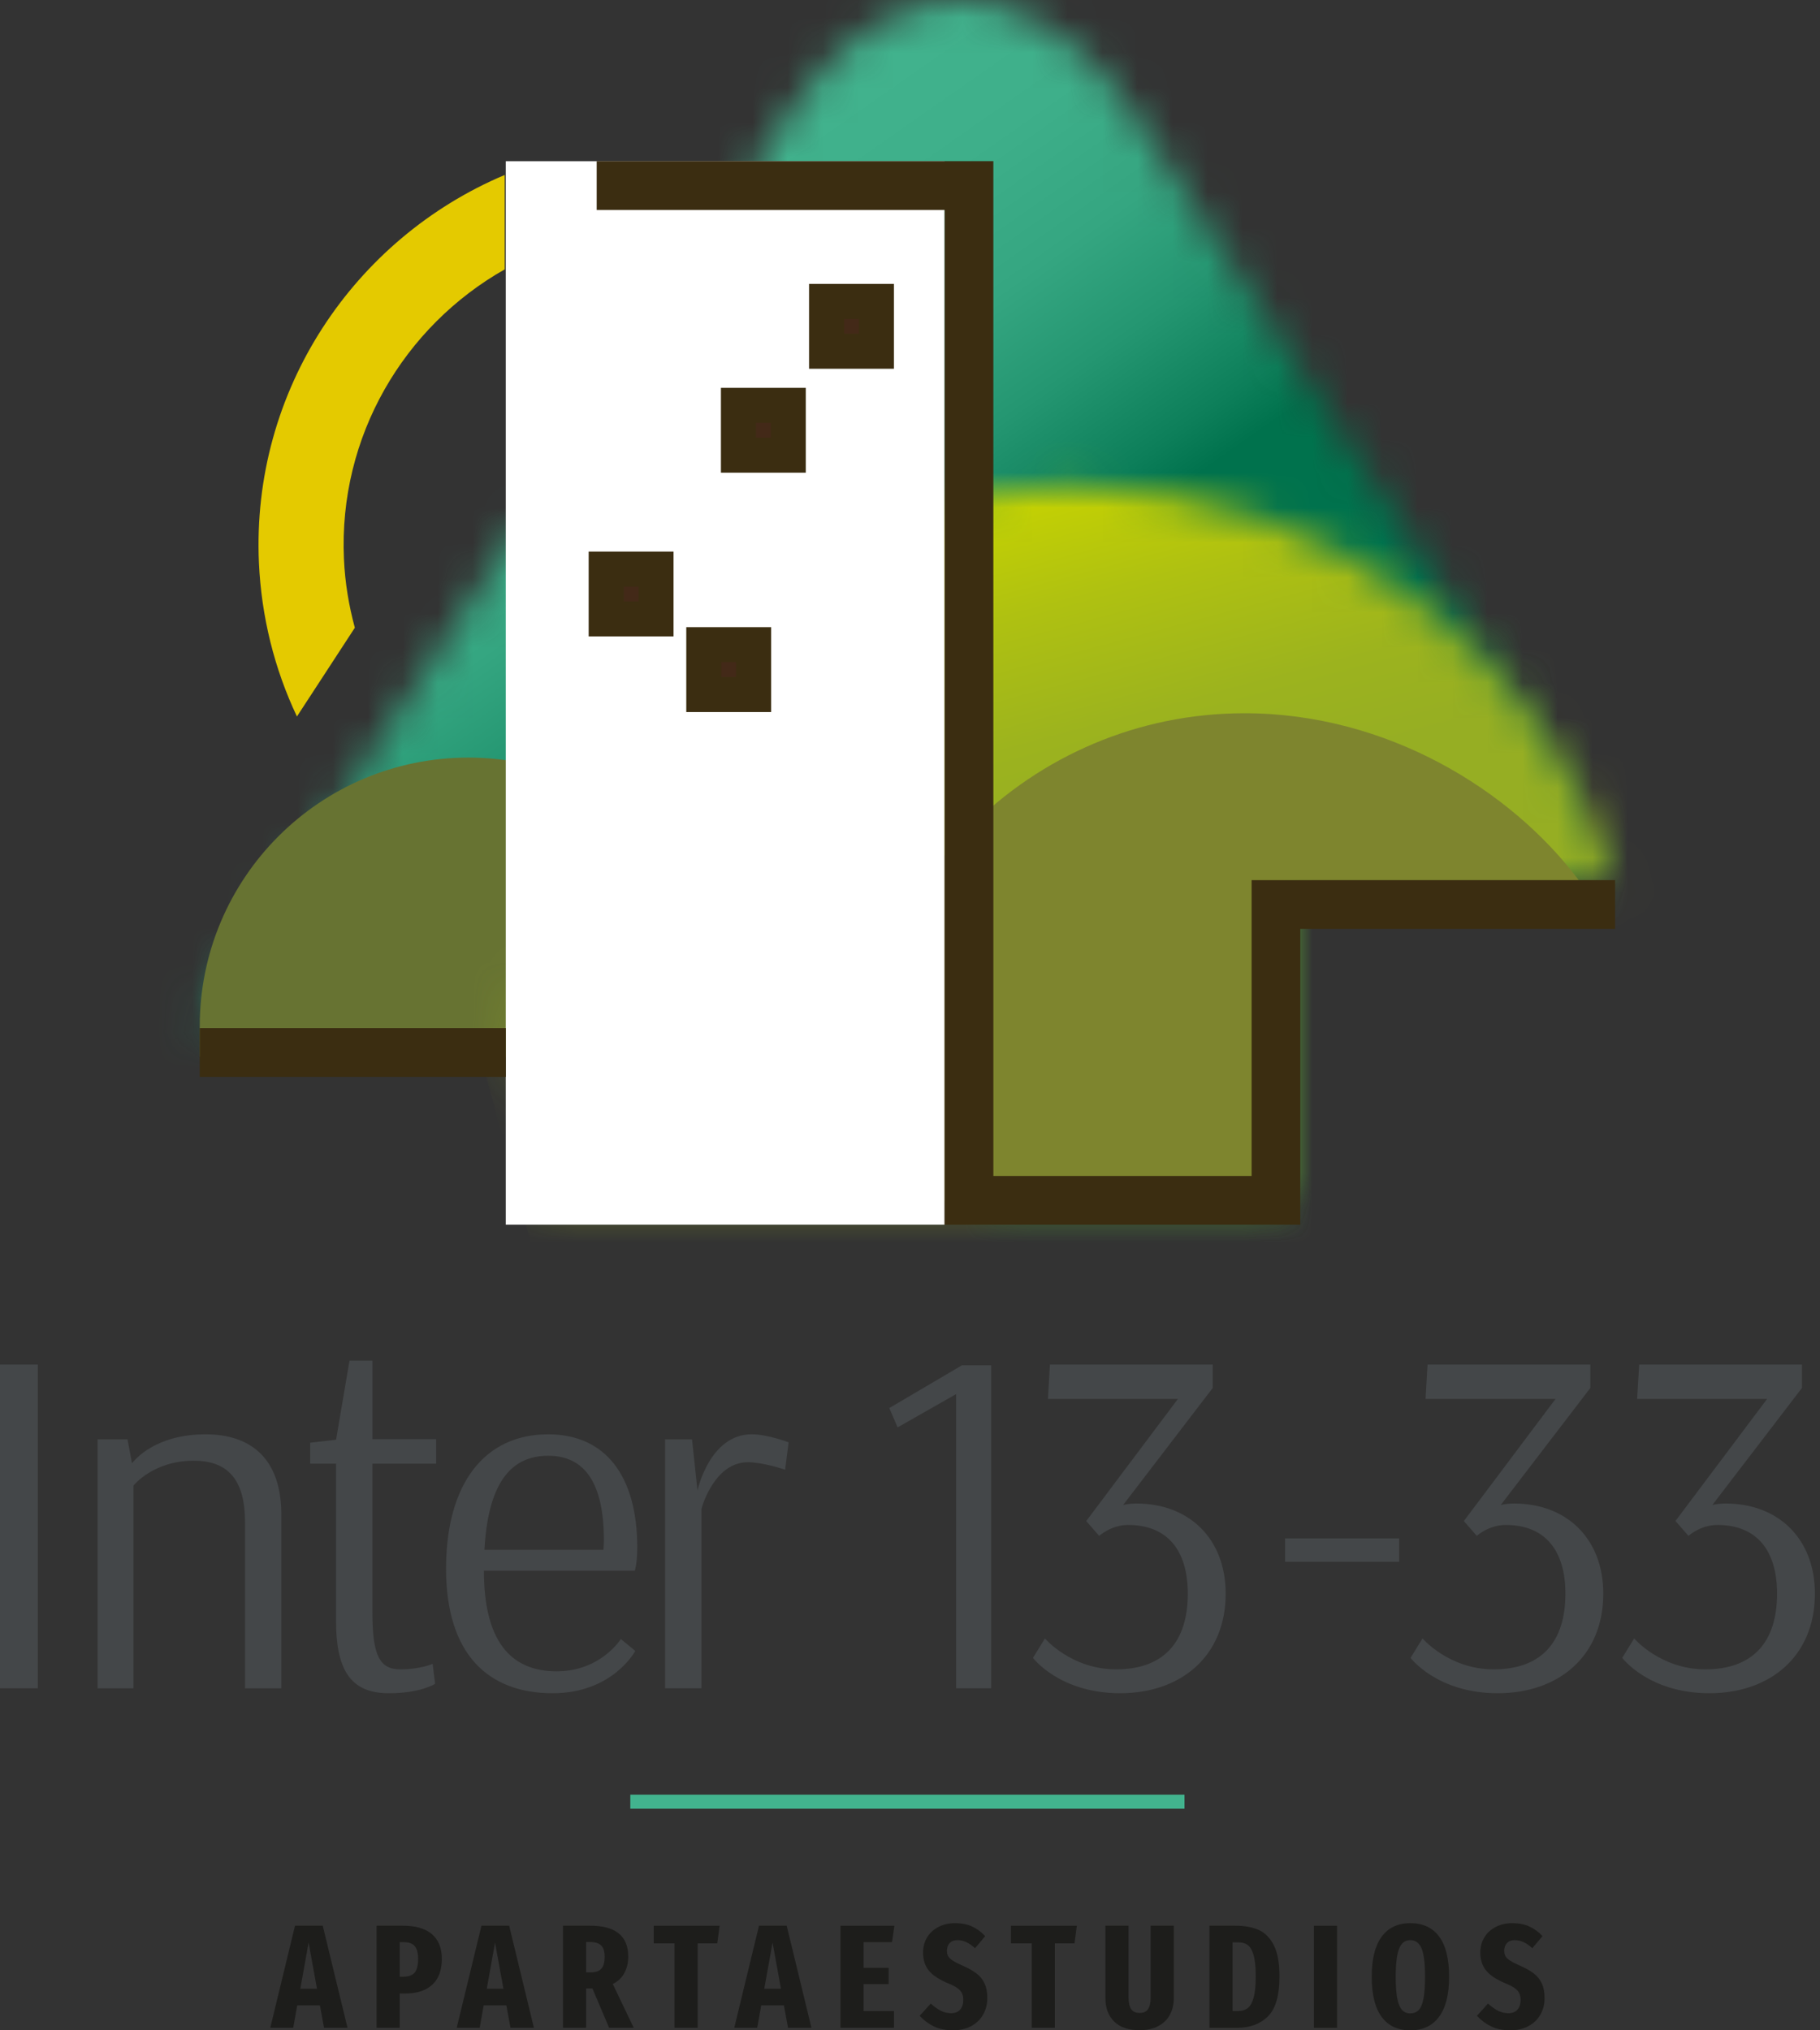
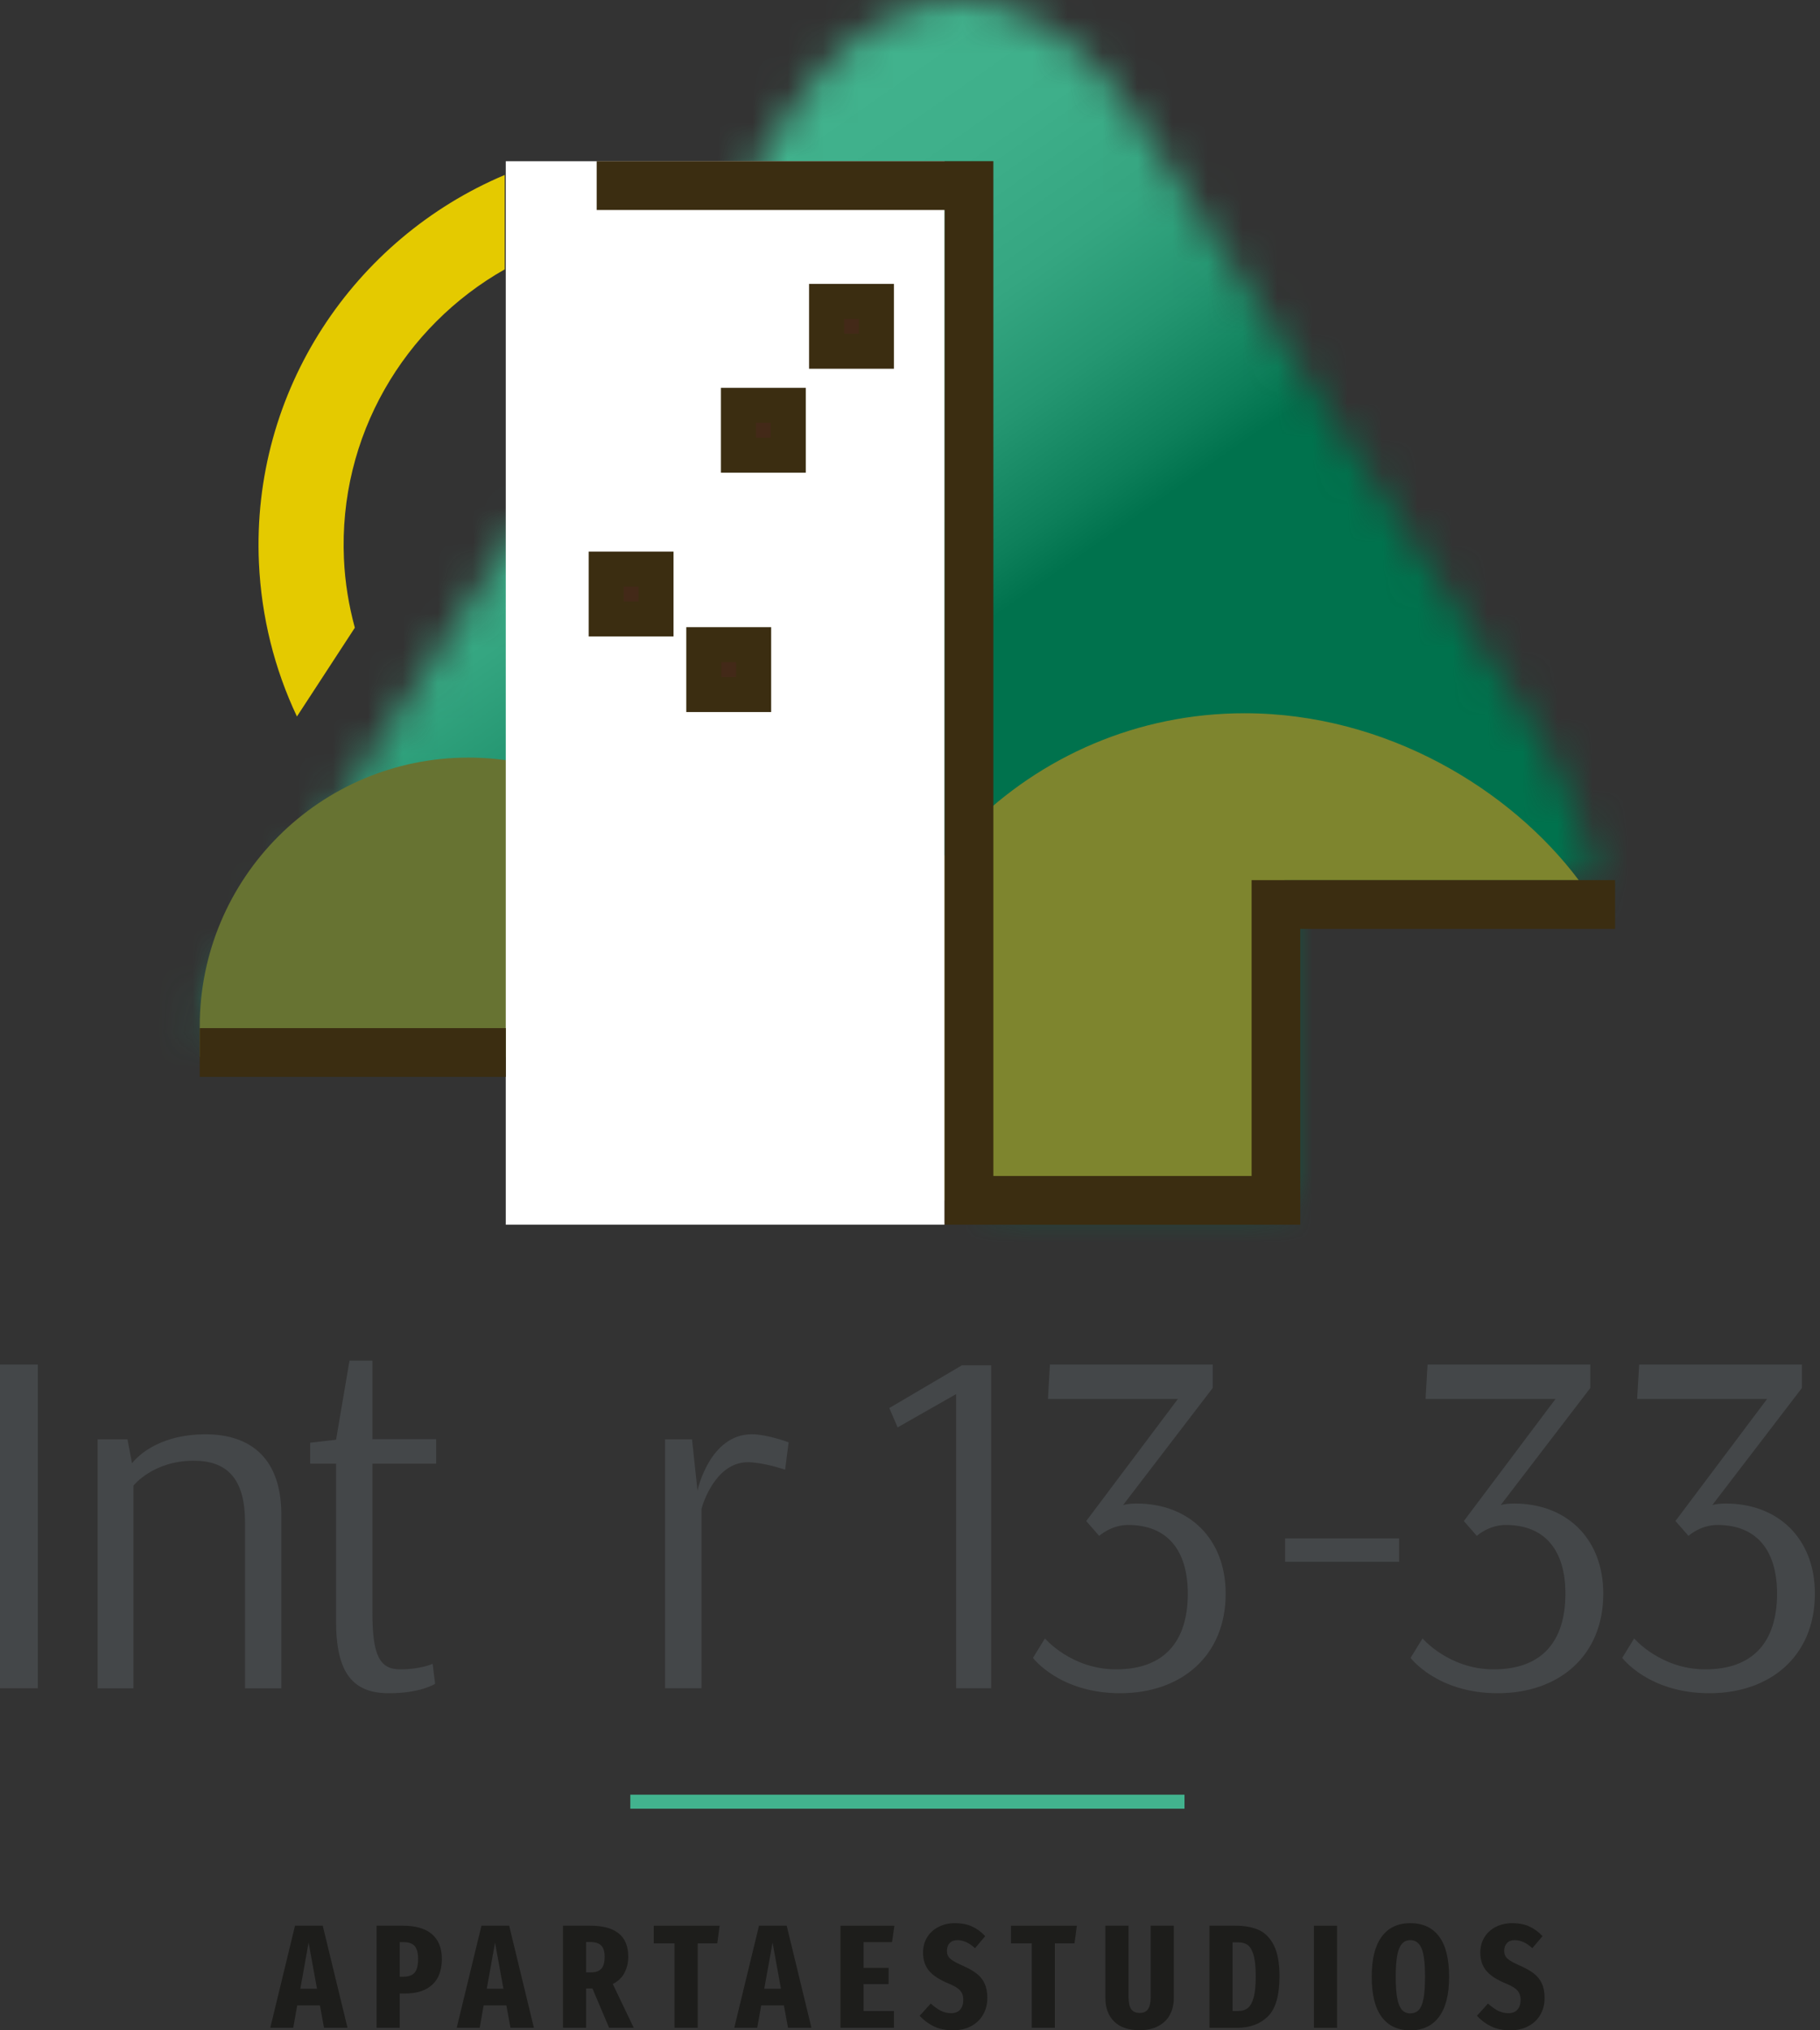
<svg xmlns="http://www.w3.org/2000/svg" width="52" height="58" viewBox="0 0 52 58" fill="none">
  <rect x="0" y="0" width="52" height="58" fill="#333333" stroke="none" />
  <path d="M9.258 57.927L9.141 57.288H8.492L8.378 57.927H7.722L8.429 55.011H9.221L9.929 57.927H9.259H9.258ZM8.581 56.812H9.057L8.817 55.493L8.581 56.812Z" fill="#1D1D1B" />
  <path d="M12.338 55.251C12.528 55.411 12.624 55.648 12.624 55.958C12.624 56.285 12.532 56.531 12.35 56.697C12.169 56.865 11.91 56.948 11.576 56.948H11.42V57.927H10.759V55.011H11.509C11.872 55.011 12.148 55.09 12.339 55.25M11.847 56.351C11.913 56.274 11.946 56.143 11.946 55.958C11.946 55.793 11.915 55.675 11.852 55.598C11.79 55.52 11.681 55.481 11.53 55.481H11.42V56.468H11.522C11.673 56.468 11.782 56.429 11.848 56.351" fill="#1D1D1B" />
  <path d="M14.585 57.927L14.468 57.288H13.819L13.706 57.927H13.049L13.756 55.011H14.548L15.254 57.927H14.585H14.585ZM13.908 56.812H14.384L14.144 55.493L13.908 56.812Z" fill="#1D1D1B" />
  <path d="M17.403 57.927L16.927 56.804H16.746V57.927H16.085V55.011H16.863C17.587 55.011 17.95 55.304 17.95 55.895C17.95 56.064 17.914 56.219 17.842 56.356C17.771 56.494 17.659 56.6 17.508 56.676L18.106 57.926H17.403V57.927ZM16.88 56.344C17.021 56.344 17.121 56.309 17.184 56.237C17.247 56.166 17.276 56.05 17.276 55.896C17.276 55.752 17.244 55.646 17.179 55.578C17.111 55.51 17.005 55.477 16.86 55.477H16.747V56.344H16.881H16.88Z" fill="#1D1D1B" />
  <path d="M20.561 55.012L20.493 55.517H19.934V57.927H19.272V55.517H18.679V55.012H20.561Z" fill="#1D1D1B" />
  <path d="M22.515 57.927L22.397 57.288H21.749L21.635 57.927H20.979L21.686 55.011H22.477L23.184 57.927H22.516H22.515ZM21.837 56.812H22.313L22.073 55.493L21.836 56.812H21.837Z" fill="#1D1D1B" />
  <path d="M25.554 55.012L25.486 55.481H24.674V56.214H25.389V56.678H24.674V57.448H25.541V57.927H24.014V55.012H25.554Z" fill="#1D1D1B" />
  <path d="M27.767 55.031C27.906 55.093 28.033 55.185 28.149 55.309L27.858 55.654C27.69 55.499 27.522 55.423 27.357 55.423C27.262 55.423 27.188 55.451 27.134 55.507C27.081 55.562 27.055 55.638 27.055 55.73C27.055 55.822 27.084 55.895 27.147 55.951C27.209 56.009 27.328 56.076 27.504 56.152C27.667 56.223 27.8 56.299 27.901 56.376C28.002 56.454 28.078 56.547 28.131 56.661C28.183 56.774 28.209 56.911 28.209 57.078C28.209 57.254 28.169 57.413 28.089 57.552C28.008 57.692 27.894 57.801 27.746 57.881C27.597 57.961 27.424 57.999 27.224 57.999C27.024 57.999 26.836 57.962 26.685 57.889C26.532 57.816 26.397 57.715 26.276 57.585L26.593 57.235C26.693 57.326 26.79 57.394 26.881 57.441C26.972 57.486 27.07 57.51 27.173 57.51C27.288 57.51 27.375 57.477 27.434 57.407C27.494 57.339 27.523 57.246 27.523 57.127C27.523 57.021 27.494 56.934 27.434 56.865C27.375 56.796 27.269 56.731 27.114 56.668C26.844 56.557 26.653 56.433 26.541 56.296C26.429 56.159 26.373 55.987 26.373 55.781C26.373 55.615 26.412 55.468 26.491 55.339C26.57 55.213 26.678 55.115 26.818 55.044C26.957 54.974 27.113 54.938 27.287 54.938C27.46 54.938 27.63 54.969 27.769 55.03" fill="#1D1D1B" />
  <path d="M30.767 55.012L30.7 55.517H30.139V57.927H29.479V55.517H28.886V55.012H30.767Z" fill="#1D1D1B" />
  <path d="M33.536 57.085C33.536 57.26 33.5 57.414 33.427 57.552C33.355 57.689 33.245 57.796 33.099 57.876C32.953 57.955 32.773 57.996 32.56 57.996C32.24 57.996 31.996 57.912 31.831 57.747C31.666 57.581 31.583 57.361 31.583 57.084V55.011H32.245V57.056C32.245 57.208 32.27 57.32 32.318 57.393C32.367 57.466 32.449 57.503 32.561 57.503C32.673 57.503 32.754 57.466 32.802 57.393C32.852 57.319 32.876 57.207 32.876 57.056V55.011H33.536V57.084V57.085Z" fill="#1D1D1B" />
  <path d="M35.943 55.123C36.124 55.197 36.272 55.34 36.386 55.551C36.499 55.764 36.557 56.066 36.557 56.455C36.557 57.002 36.447 57.385 36.226 57.602C36.005 57.821 35.71 57.928 35.339 57.928H34.557V55.011H35.294C35.546 55.011 35.764 55.048 35.944 55.123M35.217 55.486V57.448H35.377C35.49 57.448 35.581 57.42 35.653 57.361C35.724 57.304 35.78 57.204 35.82 57.059C35.859 56.915 35.878 56.713 35.878 56.454C35.878 56.195 35.858 55.992 35.817 55.852C35.777 55.713 35.721 55.617 35.65 55.563C35.578 55.511 35.487 55.486 35.377 55.486H35.217Z" fill="#1D1D1B" />
  <path d="M38.201 55.011H37.541V57.928H38.201V55.011Z" fill="#1D1D1B" />
  <path d="M41.118 55.321C41.307 55.573 41.403 55.958 41.403 56.468C41.403 56.978 41.307 57.354 41.116 57.612C40.925 57.871 40.652 58 40.294 58C39.937 58 39.666 57.872 39.477 57.618C39.288 57.366 39.192 56.981 39.192 56.468C39.192 55.955 39.288 55.582 39.477 55.324C39.666 55.068 39.939 54.938 40.294 54.938C40.65 54.938 40.929 55.065 41.119 55.321M39.977 55.661C39.911 55.818 39.878 56.089 39.878 56.468C39.878 56.731 39.892 56.939 39.922 57.091C39.952 57.241 39.997 57.351 40.057 57.417C40.117 57.482 40.196 57.515 40.294 57.515C40.395 57.515 40.476 57.484 40.536 57.419C40.597 57.354 40.642 57.245 40.672 57.093C40.701 56.94 40.715 56.731 40.715 56.468C40.715 56.086 40.683 55.818 40.617 55.659C40.55 55.504 40.443 55.423 40.294 55.423C40.144 55.423 40.042 55.504 39.976 55.662" fill="#1D1D1B" />
  <path d="M43.691 55.031C43.829 55.093 43.957 55.185 44.071 55.309L43.781 55.654C43.612 55.499 43.446 55.423 43.281 55.423C43.185 55.423 43.11 55.451 43.056 55.507C43.004 55.562 42.977 55.638 42.977 55.73C42.977 55.822 43.008 55.895 43.07 55.951C43.132 56.009 43.252 56.076 43.428 56.152C43.591 56.223 43.722 56.299 43.823 56.376C43.924 56.454 44 56.547 44.053 56.661C44.105 56.774 44.131 56.911 44.131 57.078C44.131 57.254 44.091 57.413 44.011 57.552C43.931 57.692 43.817 57.801 43.667 57.881C43.519 57.961 43.344 57.999 43.145 57.999C42.945 57.999 42.758 57.962 42.607 57.889C42.455 57.816 42.319 57.715 42.198 57.585L42.514 57.235C42.616 57.326 42.711 57.394 42.802 57.441C42.894 57.486 42.992 57.51 43.095 57.51C43.21 57.51 43.298 57.477 43.357 57.407C43.416 57.339 43.446 57.246 43.446 57.127C43.446 57.021 43.416 56.934 43.357 56.865C43.298 56.796 43.191 56.731 43.037 56.668C42.767 56.557 42.576 56.433 42.464 56.296C42.351 56.159 42.294 55.987 42.294 55.781C42.294 55.615 42.334 55.468 42.413 55.339C42.492 55.213 42.6 55.115 42.739 55.044C42.878 54.974 43.035 54.938 43.209 54.938C43.391 54.938 43.552 54.969 43.691 55.03" fill="#1D1D1B" />
  <path d="M1.081 38.982H0V48.228H1.081V38.982Z" fill="#444749" />
  <path d="M2.788 41.116H3.642L3.771 41.8C3.855 41.699 4.439 40.974 5.876 40.974C7.213 40.974 8.038 41.713 8.038 43.264V48.229H7V43.478C7 42.226 6.474 41.728 5.535 41.728C4.369 41.728 3.813 42.44 3.813 42.44V48.229H2.789V41.117L2.788 41.116Z" fill="#444749" />
  <path d="M12.461 41.813H10.64V46.066C10.64 47.303 10.853 47.688 11.436 47.688C12.019 47.688 12.361 47.53 12.361 47.53L12.432 48.1C12.432 48.1 12.033 48.37 11.11 48.37C10.1 48.37 9.602 47.814 9.602 46.32V41.812H8.862V41.214L9.602 41.128L9.986 38.868H10.641V41.113H12.462V41.811L12.461 41.813Z" fill="#444749" />
-   <path d="M18.15 47.162C18.15 47.162 17.511 48.37 15.789 48.37C13.953 48.37 12.745 47.261 12.745 44.814C12.745 42.367 13.854 40.974 15.661 40.974C17.283 40.974 18.208 42.14 18.208 44.217C18.208 44.658 18.137 44.87 18.137 44.87H13.826C13.826 46.848 14.565 47.744 15.903 47.744C17.169 47.744 17.738 46.821 17.738 46.821L18.15 47.161V47.162ZM13.84 44.274H17.24C17.24 44.274 17.254 44.131 17.254 44.004C17.254 42.395 16.728 41.586 15.661 41.586C14.538 41.586 13.941 42.453 13.841 44.274" fill="#444749" />
  <path d="M22.432 41.984C22.432 41.984 21.805 41.771 21.365 41.771C20.441 41.771 20.07 42.979 20.042 43.108V48.228H19.003V41.116H19.772L19.928 42.581C19.928 42.581 20.27 40.973 21.479 40.973C21.92 40.973 22.532 41.202 22.532 41.202L22.432 41.984Z" fill="#444749" />
  <path d="M39.975 43.947H36.717V44.615H39.975V43.947Z" fill="#444749" />
  <path d="M41.825 43.45L44.443 39.964H40.73L40.787 38.981H45.438V39.65L42.878 42.993C42.991 42.965 43.118 42.951 43.262 42.951C44.756 42.951 45.808 43.948 45.808 45.525C45.808 47.316 44.528 48.37 42.793 48.37C41.058 48.37 40.302 47.36 40.302 47.36L40.644 46.805C40.644 46.805 41.397 47.688 42.677 47.688C44.044 47.688 44.726 46.903 44.726 45.525C44.726 44.287 44.142 43.563 43.019 43.563C42.535 43.563 42.194 43.875 42.194 43.875L41.823 43.45H41.825Z" fill="#444749" />
  <path d="M31.036 43.45L33.654 39.964H29.941L29.998 38.981H34.649V39.65L32.089 42.993C32.202 42.965 32.329 42.951 32.473 42.951C33.967 42.951 35.019 43.948 35.019 45.525C35.019 47.316 33.739 48.37 32.004 48.37C30.269 48.37 29.513 47.36 29.513 47.36L29.855 46.805C29.855 46.805 30.608 47.688 31.888 47.688C33.255 47.688 33.937 46.903 33.937 45.525C33.937 44.287 33.353 43.563 32.23 43.563C31.746 43.563 31.405 43.875 31.405 43.875L31.034 43.45H31.036Z" fill="#444749" />
  <path d="M47.87 43.45L50.488 39.964H46.775L46.833 38.981H51.484V39.65L48.924 42.993C49.037 42.965 49.165 42.951 49.308 42.951C50.801 42.951 51.854 43.948 51.854 45.525C51.854 47.316 50.574 48.37 48.839 48.37C47.104 48.37 46.349 47.36 46.349 47.36L46.69 46.805C46.69 46.805 47.444 47.688 48.724 47.688C50.089 47.688 50.773 46.903 50.773 45.525C50.773 44.287 50.19 43.563 49.066 43.563C48.583 43.563 48.241 43.875 48.241 43.875L47.871 43.45H47.87Z" fill="#444749" />
  <path d="M28.319 39.002V48.228H27.317V39.825L25.646 40.776L25.409 40.223L27.484 39.002H28.32H28.319Z" fill="#444749" />
  <path d="M33.843 51.268V51.669H18.009V51.268H33.843Z" fill="#42B38E" />
  <mask id="mask0_11239_374" style="mask-type:luminance" maskUnits="userSpaceOnUse" x="5" y="0" width="41" height="35">
    <path d="M22.589 3.169L5.781 28.934C5.745 28.991 5.72 29.073 5.706 29.241L24.21 29.485L24.47 29.542C25.914 30.285 27.163 32.032 28.474 34.291H36.695V25.144H45.643C45.318 23.917 44.779 22.247 44.111 21.222L32.336 3.17C31.119 1.304 29.271 0 27.462 0C25.653 0 23.923 1.126 22.589 3.17" fill="white" />
  </mask>
  <g mask="url(#mask0_11239_374)">
    <path d="M18.846 53.055L-10.405 11.279L32.505 -18.766L61.757 23.008L18.846 53.055Z" fill="url(#paint0_linear_11239_374)" />
  </g>
  <path d="M21.06 30.117V29.318C21.06 25.079 17.623 21.642 13.383 21.642C9.143 21.642 5.707 25.079 5.707 29.318V30.194H21.057C21.058 30.168 21.061 30.145 21.061 30.118" fill="#677332" />
  <mask id="mask1_11239_374" style="mask-type:luminance" maskUnits="userSpaceOnUse" x="14" y="13" width="33" height="22">
    <path d="M14.839 29.817C14.839 31.373 15.066 32.87 15.48 34.291H36.695V25.143H46.133C44.367 18.984 38.143 13.92 30.738 13.92C21.957 13.92 14.84 21.038 14.84 29.817" fill="white" />
  </mask>
  <g mask="url(#mask1_11239_374)">
-     <path d="M16.936 42.114L9.747 15.286L44.038 6.097L51.226 32.925L16.936 42.114Z" fill="url(#paint1_linear_11239_374)" />
-   </g>
+     </g>
  <path d="M36.694 34.291V25.144H45.107C43.179 22.571 39.626 20.375 35.557 20.375C29.439 20.375 24.48 25.335 24.48 31.455V31.46C24.48 32.512 24.629 33.452 24.903 34.292H36.695L36.694 34.291Z" fill="#7E852E" />
  <path d="M26.989 4.606H14.451V34.986H26.989V4.606Z" fill="white" />
  <path d="M37.151 34.986H26.989V5.999H17.048V4.604H28.382V33.594H35.76V25.143H46.146V26.535H37.151V34.986Z" fill="#3B2D11" />
  <path d="M14.452 29.37H5.706V30.763H14.452V29.37Z" fill="#3B2D11" />
  <path d="M10.138 17.932C9.966 17.296 9.857 16.643 9.827 15.969C9.668 12.456 11.55 9.322 14.42 7.695V4.998C10.119 6.812 7.177 11.152 7.398 16.079C7.469 17.625 7.841 19.109 8.484 20.468L10.138 17.933V17.932Z" fill="#E4CA00" />
  <path d="M25.04 8.61H23.616V10.034H25.04V8.61Z" fill="#432918" stroke="#3B2D11" stroke-miterlimit="10" />
  <path d="M22.522 11.579H21.098V13.003H22.522V11.579Z" fill="#432918" stroke="#3B2D11" stroke-miterlimit="10" />
  <path d="M18.744 16.257H17.319V17.681H18.744V16.257Z" fill="#432918" stroke="#3B2D11" stroke-miterlimit="10" />
  <path d="M21.533 18.416H20.108V19.841H21.533V18.416Z" fill="#432918" stroke="#3B2D11" stroke-miterlimit="10" />
  <defs>
    <linearGradient id="paint0_linear_11239_374" x1="37.448" y1="33.843" x2="17.84" y2="5.841" gradientUnits="userSpaceOnUse">
      <stop stop-color="#00724D" />
      <stop offset="0.54" stop-color="#00724D" />
      <stop offset="0.58" stop-color="#0D7F5A" />
      <stop offset="0.67" stop-color="#249671" />
      <stop offset="0.76" stop-color="#35A681" />
      <stop offset="0.87" stop-color="#3EAF8A" />
      <stop offset="1" stop-color="#42B38E" />
    </linearGradient>
    <linearGradient id="paint1_linear_11239_374" x1="33.355" y1="35.153" x2="27.712" y2="14.095" gradientUnits="userSpaceOnUse">
      <stop stop-color="#96AE23" />
      <stop offset="0.54" stop-color="#96AE23" />
      <stop offset="0.66" stop-color="#9CB31E" />
      <stop offset="0.83" stop-color="#AFC111" />
      <stop offset="1" stop-color="#C8D400" />
    </linearGradient>
  </defs>
</svg>